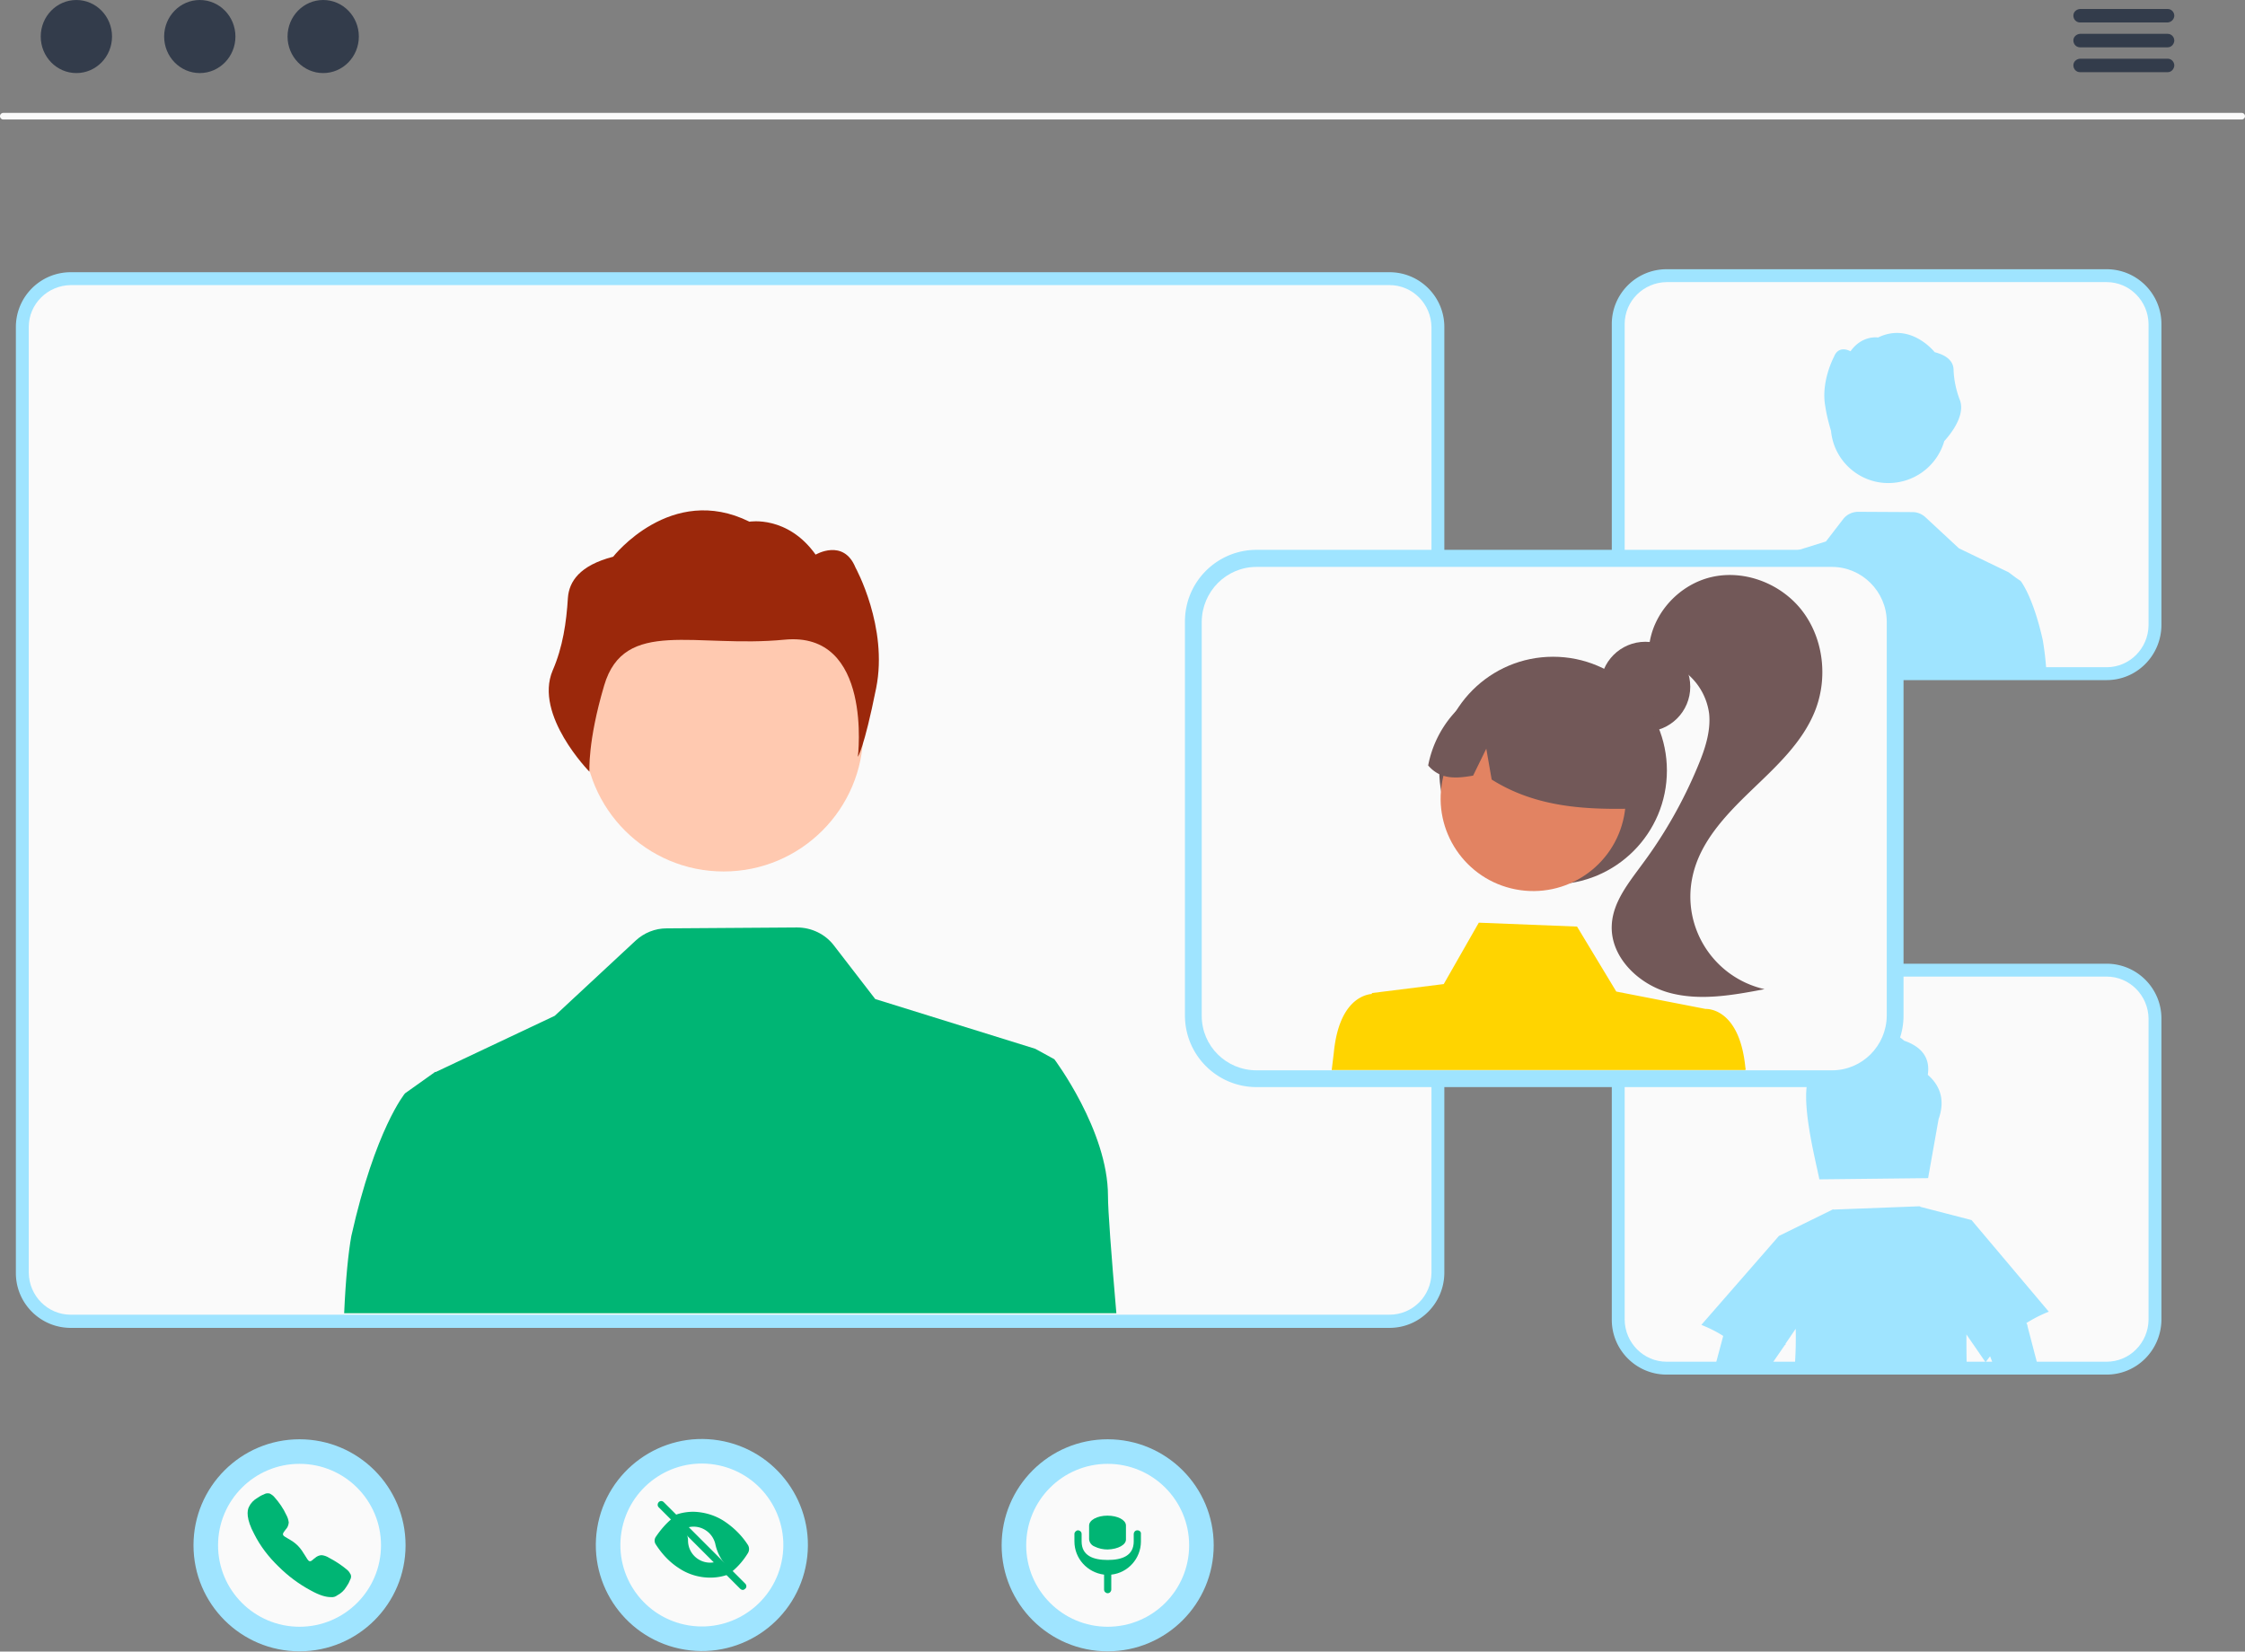
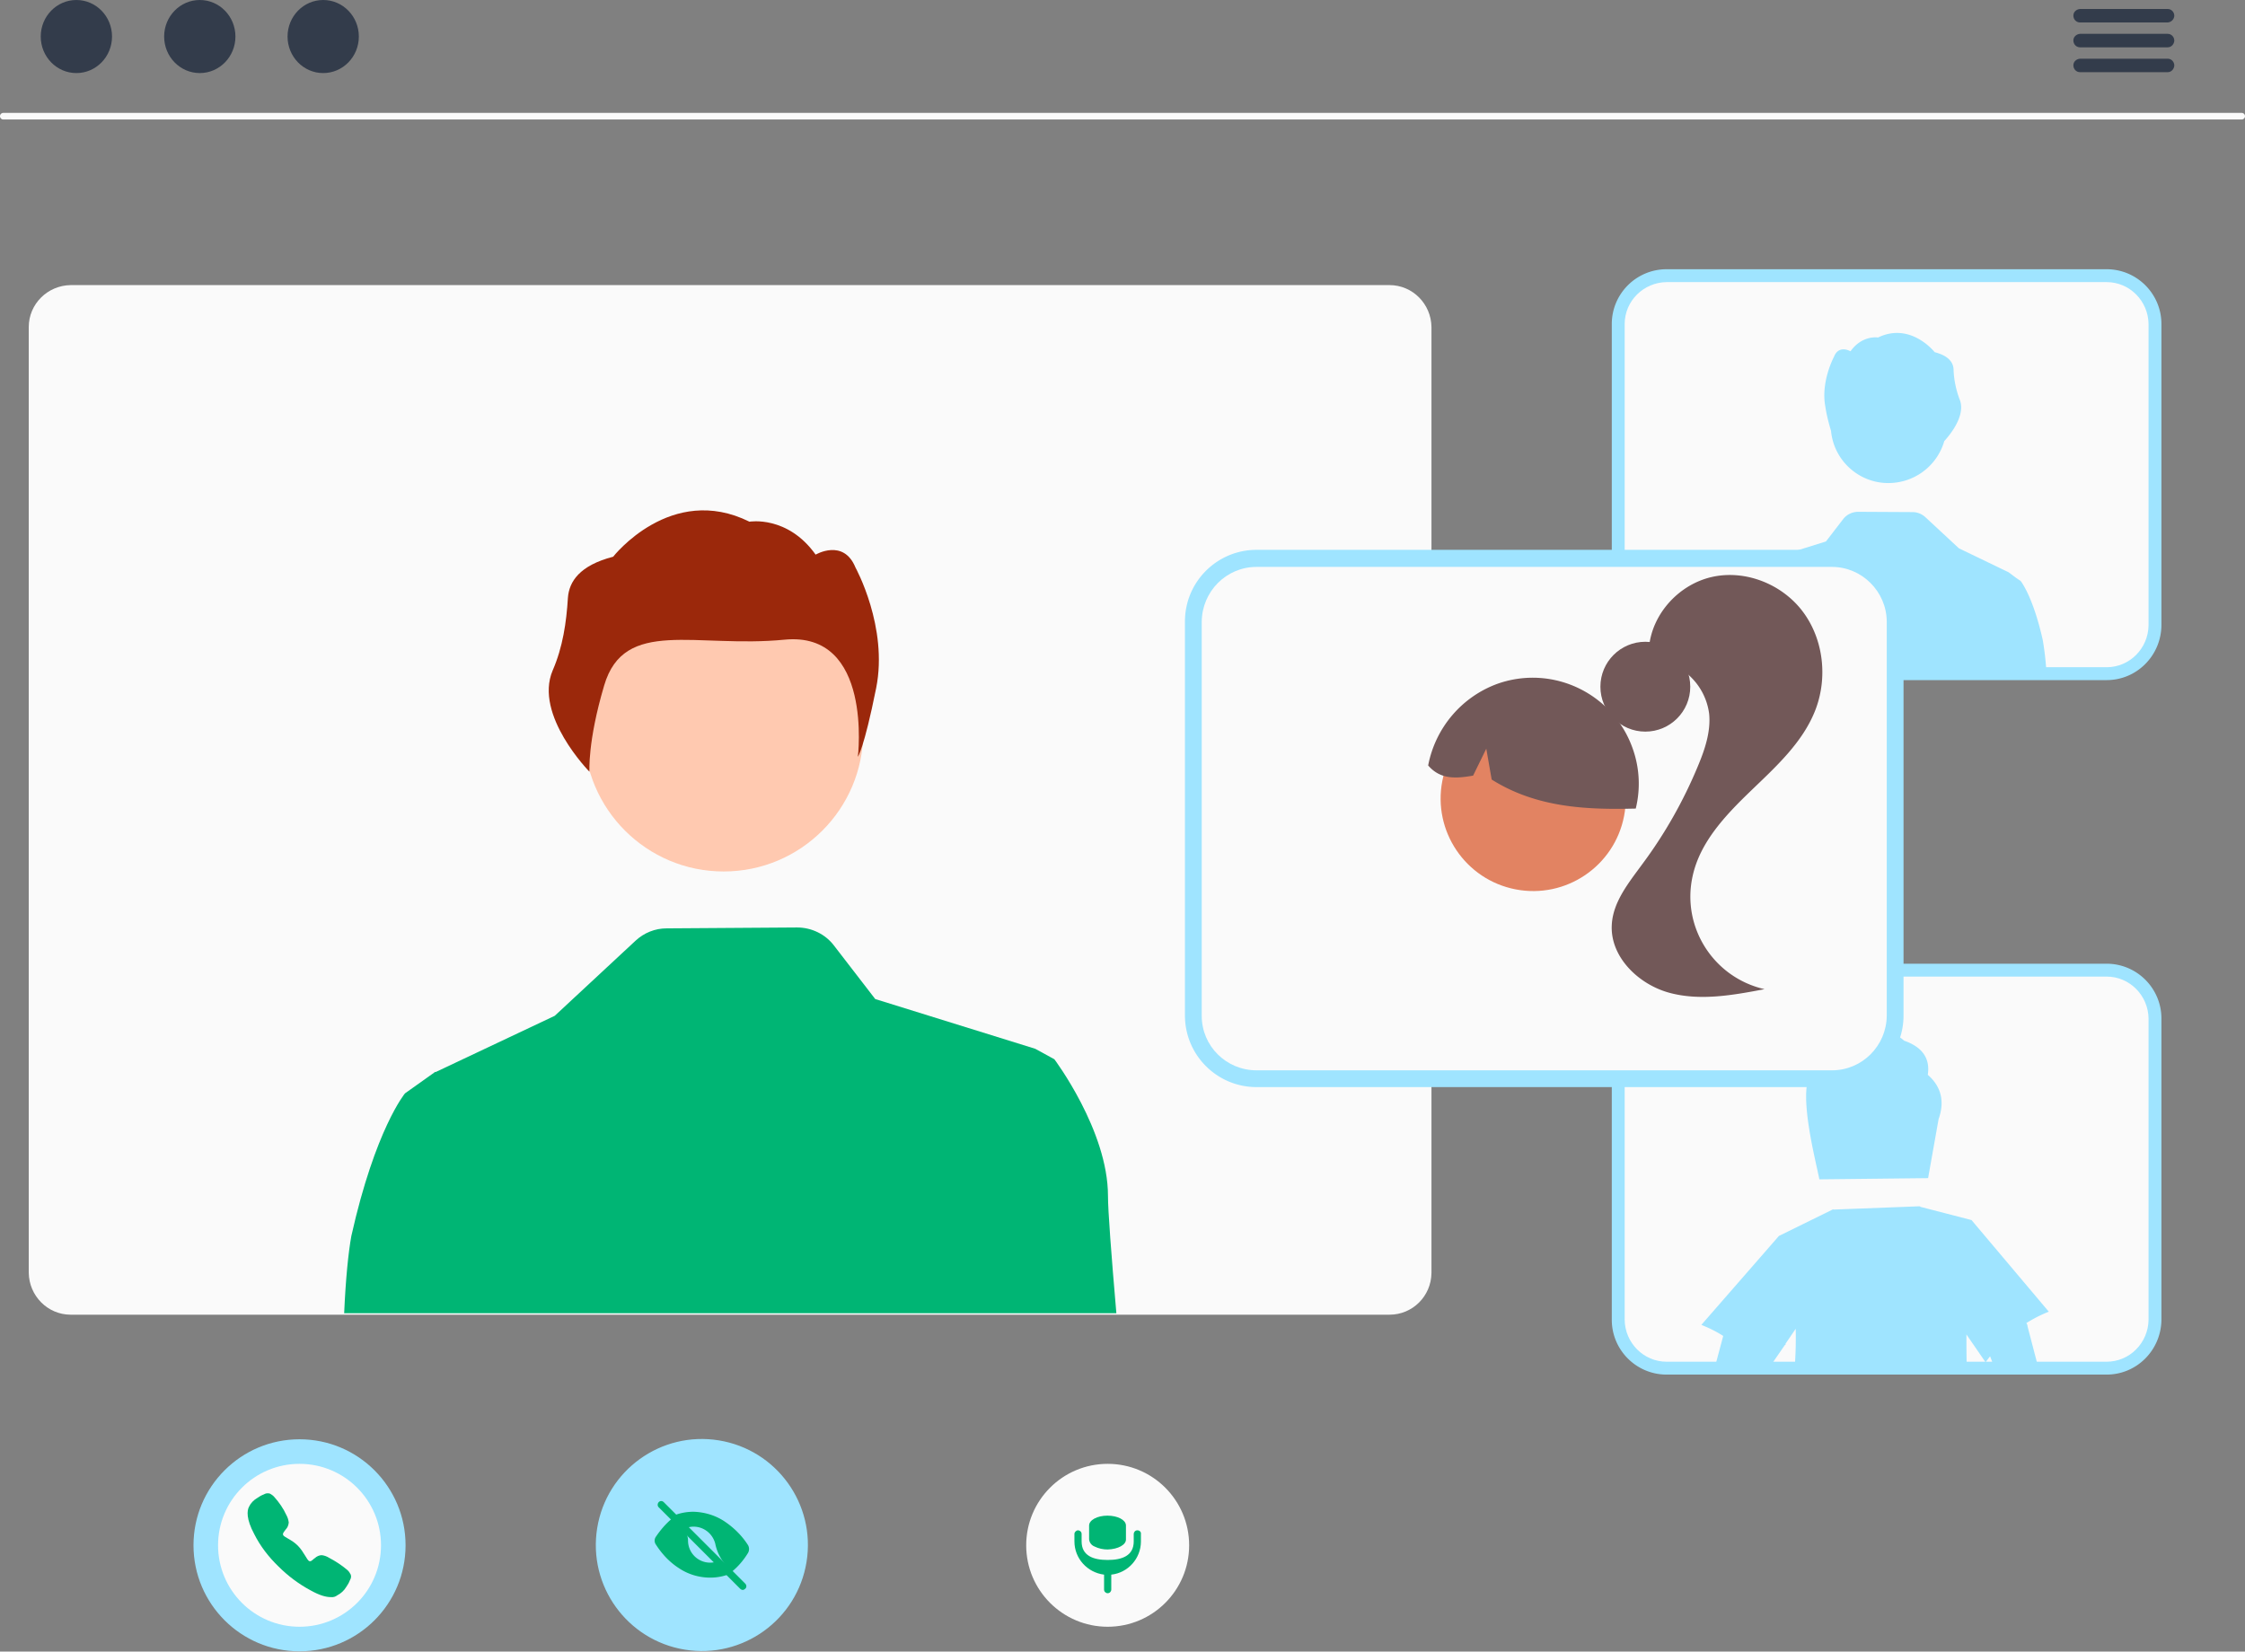
<svg xmlns="http://www.w3.org/2000/svg" xmlns:xlink="http://www.w3.org/1999/xlink" viewBox="0 0 749.5 551.5">
  <rect x="0" y="0" width="749.5" height="551.5" fill="#808080" stroke="none" />
  <g fill="#9FE4FF">
-     <path d="M463.9 443.4H23.6c-10.1 0-18.3-8.2-18.3-18.3V109.2c0-10.1 8.2-18.3 18.3-18.3h440.3c10.1 0 18.3 8.2 18.3 18.3v315.9c-.1 10.1-8.2 18.3-18.3 18.3zM23.6 100.5a8.71 8.71 0 0 0-8.7 8.7v315.9a8.71 8.71 0 0 0 8.7 8.7h440.3a8.71 8.71 0 0 0 8.7-8.7V109.2a8.71 8.71 0 0 0-8.7-8.7H23.6z" />
    <circle cx="234.4" cy="516" r="35.4" transform="rotate(-80.793 234.305 516.001)" />
  </g>
-   <circle cx="234.4" cy="516" r="27.2" fill="#FAFAFA" transform="rotate(-80.793 234.305 516.001)" />
  <g fill="#00B574">
    <path d="M248 530.9c-.3 0-.6-.1-.9-.4l-27.2-27.2c-.5-.5-.4-1.3 0-1.7.5-.5 1.2-.5 1.7 0l27.2 27.2c.5.5.5 1.3 0 1.7-.2.2-.5.4-.8.4z" />
    <path d="M249.7 518.6a2.62 2.62 0 0 0 0-2.7c-2-3.1-4.6-5.7-7.7-7.8s-6.8-3.2-10.5-3.3c-1.9 0-3.8.3-5.6.9-.2.1-.2.2-.2.4 0 0 0 .1.1.1l3.7 3.7c.1.1.2.1.3.1 4-1 8 1.5 9 5.5.6 3 2.1 5.7 4.2 7.9l1.2 1.2c.1.1.3.1.4 0 2-1.7 3.7-3.7 5.1-6zm-12.6 3.2c-4.1 0-7.4-3.3-7.4-7.4 0-1.3-.5-2.6-1.4-3.5l-3.7-3.7c-.1-.1-.3-.1-.4 0-2 1.7-3.7 3.7-5.2 5.9a2.25 2.25 0 0 0 0 2.7c2 3.1 4.5 5.8 7.6 7.8 3.1 2.1 6.8 3.2 10.5 3.2 1.9 0 3.8-.3 5.6-.9.2-.1.3-.2.2-.4 0 0 0-.1-.1-.1l-3.7-3.7c-.1-.1-.2-.1-.3-.1-.6.1-1.1.2-1.7.2z" />
  </g>
  <circle cx="100" cy="516" r="35.4" fill="#9FE4FF" />
  <circle cx="100" cy="516" r="27.2" fill="#FAFAFA" />
  <path fill="#00B574" d="M110.4 533.3c-1.5 0-3.6-.5-6.8-2.3-3.9-2.1-7.5-4.8-10.7-8-3.2-3.1-6-6.7-8-10.7-2.8-5.2-2.4-7.9-1.8-9.1.6-1.3 1.6-2.3 2.8-3 .7-.5 1.4-.9 2.2-1.2.1 0 .1-.1.2-.1.5-.3 1.1-.3 1.7-.2.6.3 1.2.7 1.6 1.2 1.6 1.8 3 3.8 4 6 .4.7.7 1.6.8 2.5-.1.9-.4 1.7-1 2.3-.1.1-.2.3-.3.4-.6.8-.7 1-.6 1.4.2.8 2.8 1.5 4.9 3.6s3.1 5 3.9 5.2c.4.1.6 0 1.4-.7.1-.1.2-.2.4-.3.6-.6 1.5-1 2.3-1 .9.1 1.7.4 2.5.9 2.1 1.1 4.1 2.4 6 4 .5.4.9 1 1.2 1.6.2.6.1 1.2-.2 1.7 0 .1-.1.1-.1.2-.3.8-.7 1.5-1.2 2.2-.7 1.2-1.8 2.2-3 2.8-.6.5-1.4.7-2.2.6z" />
-   <circle cx="369.8" cy="516" r="35.4" fill="#9FE4FF" />
  <circle cx="369.8" cy="516" r="27.2" fill="#FAFAFA" />
  <path fill="#00B574" d="M379.7 511c-.7 0-1.2.6-1.2 1.2v2.5c0 4.8-3.9 6.2-8.7 6.2s-8.7-1.4-8.7-6.2v-2.5c0-.7-.6-1.2-1.2-1.2s-1.2.6-1.2 1.2v2.5c0 5.7 4.3 10.4 9.9 11.1v5c0 .7.6 1.2 1.2 1.2.7 0 1.2-.6 1.2-1.2v-5c5.6-.6 9.9-5.4 9.9-11.1v-2.5c.1-.7-.5-1.2-1.2-1.2zm-9.9 6.4c-1.5 0-3-.3-4.4-1-1-.4-1.7-1.3-1.8-2.4v-4.6c0-1.8 2.7-3.3 6.1-3.3 3.4 0 6.1 1.4 6.2 3.2v4.7c.1 1.8-2.6 3.3-6.1 3.4z" />
  <path fill="#FAFAFA" d="M463.9 439H23.6c-7.7 0-13.9-6.3-14-14V109.2c0-7.7 6.3-13.9 14-14h440.3c7.7 0 13.9 6.3 14 14v315.9c-.1 7.7-6.3 13.9-14 13.9z" />
  <circle cx="241.6" cy="244.4" r="46.6" fill="#ffc9b0" />
  <path fill="#9b280b" d="M189.6 199.6c.4-5.4 3.9-10.8 15.1-13.7 0 0 19.3-24.7 45.5-11.7 0 0 12.7-2.2 22.1 11 0 0 9.3-5.5 13.3 4.3 0 0 11 19.9 6.9 40.3s-6.1 22.9-6.1 22.9 5.1-42-24.5-39.1-53.5-7.5-60.2 15.3c-5.6 18.9-4.9 28.8-4.9 28.8s-18.6-18.9-12.3-33.8c3.4-7.8 4.6-16.1 5.1-24.3z" />
  <path fill="#00B574" d="M114.9 438.5h257.8c-1.7-19.7-2.8-34.3-2.8-39.2 0-21.8-17.9-45.6-17.9-45.6l-6.4-3.5-53.4-16.6-13.8-17.9c-2.9-3.8-7.5-6-12.3-6l-43.6.3c-3.8 0-7.5 1.5-10.3 4.1l-27 25.1-39.8 18.8-.1-.1-.4.3-5.9 4.2-3.8 2.7s-9.9 11.9-17.9 47.6c-1 5.5-1.9 14.4-2.4 25.8z" />
  <path fill="#FAFAFA" d="M748.4 39.9H1.1A1.11 1.11 0 0 1 0 38.8a1.11 1.11 0 0 1 1.1-1.1h747.3a1.11 1.11 0 0 1 1.1 1.1 1.11 1.11 0 0 1-1.1 1.1z" />
  <g fill="#333C4B">
    <ellipse cx="25.5" cy="12.2" rx="11.9" ry="12.2" />
    <ellipse cx="66.7" cy="12.2" rx="11.9" ry="12.2" />
    <ellipse cx="107.9" cy="12.2" rx="11.9" ry="12.2" />
    <path d="M723.7 7.5h-29.3c-1.2 0-2.2-1-2.2-2.3 0-1.2 1-2.1 2.2-2.2h29.3c1.2 0 2.2 1 2.2 2.3-.1 1.2-1 2.1-2.2 2.2z" />
    <use xlink:href="#a" />
    <use xlink:href="#a" y="8.3" />
  </g>
  <path fill="#9FE4FF" d="M703.3 459H556.4c-10.1 0-18.3-8.2-18.3-18.3V340.1c0-10.1 8.2-18.3 18.3-18.3h146.9c10.1 0 18.3 8.2 18.3 18.3v100.6c-.1 10.1-8.2 18.3-18.3 18.3zM556.4 331.4a8.71 8.71 0 0 0-8.7 8.7v100.6a8.71 8.71 0 0 0 8.7 8.7h146.9a8.71 8.71 0 0 0 8.7-8.7V340.1a8.71 8.71 0 0 0-8.7-8.7H556.4z" />
  <path fill="#FAFAFA" d="M703.3 454.7H556.4c-7.7 0-13.9-6.3-14-14V340.1c0-7.7 6.3-13.9 14-14h146.9c7.7 0 13.9 6.3 14 14v100.6c-.1 7.7-6.3 14-14 14z" />
  <path fill="#9FE4FF" d="M643.6 358.9c.8-5.3-1.6-9.2-7.9-11.4-6.3-5.5-15.7-6.8-21.3 2-4.7-.3-8.8 3.2-9.3 7.9-5.2 6 .6 28 2.3 36.4l9.1-.1 18.1-.2 9.1-.1 3.5-19.7c2-5.6 1.1-10.7-3.6-14.8zm32.9 82.9c2.4-1.5 4.9-2.8 7.5-3.8l-25.8-30.6-17-4.4a.76.76 0 0 0-.4-.2l-28.7 1.1-.1-.1-18.1 8.9-25.9 29.7c2.5 1 5 2.2 7.3 3.7l-2.7 10.1H591l4.9-7.1h.2v-.4l3.4-5c.1 4 0 8.2-.3 12.5h57.4c-.1-3.6-.1-7.1-.1-10.6l6.4 9.3c.5-.7 1-1.4 1.5-2l1.3 3.4h14.7l-3.5-13.4c0-.5-.2-.8-.4-1.1zm26.8-214.7H556.4c-10.1 0-18.3-8.2-18.3-18.3V108.2c0-10.1 8.2-18.3 18.3-18.3h146.9c10.1 0 18.3 8.2 18.3 18.3v100.6c-.1 10.1-8.2 18.3-18.3 18.3zM556.4 99.5a8.71 8.71 0 0 0-8.7 8.7v100.6a8.71 8.71 0 0 0 8.7 8.7h146.9a8.71 8.71 0 0 0 8.7-8.7V108.2a8.71 8.71 0 0 0-8.7-8.7H556.4z" />
  <path fill="#FAFAFA" d="M703.3 222.8H556.4c-7.7 0-13.9-6.3-14-14V108.2c0-7.7 6.3-13.9 14-14h146.9c7.7 0 13.9 6.3 14 14v100.6c-.1 7.7-6.3 14-14 14z" />
  <g fill="#9FE4FF">
    <path d="M611.3 143.9c1 10.6 10.5 18.4 21.1 17.3a19.4 19.4 0 0 0 16.7-13.9c.6-.7 7.6-8.1 5.1-14-1.2-3.2-1.9-6.6-2-10-.1-2.2-1.6-4.5-6.3-5.7 0 0-8-10.2-18.9-4.9 0 0-5.3-.9-9.2 4.6 0 0-3.9-2.3-5.5 1.8 0 0-4.5 8.3-2.9 16.7.4 2.7 1.1 5.4 1.9 8.1zm70.7 69.9c-3.3-14.8-7.4-19.8-7.4-19.8l-1.6-1.1-2.4-1.8-.2-.1-16.4-7.9-11.2-10.4c-1.2-1.1-2.7-1.7-4.3-1.7l-18.1-.1c-2 0-3.9.9-5.1 2.5l-5.7 7.4-22.1 6.9-2.7 1.5s-7.4 9.9-7.4 18.9c0 2.1-.5 8.1-1.2 16.3h107c-.2-3.5-.6-7-1.2-10.6z" />
    <path d="M611.6 363H419.5c-13.2 0-23.9-10.7-23.9-23.9V207.5c0-13.2 10.7-23.9 23.9-23.9h192.1c13.2 0 23.9 10.7 23.9 23.9v131.6c0 13.2-10.7 23.9-23.9 23.9zM419.5 196.2a11.29 11.29 0 0 0-11.3 11.3v131.6a11.29 11.29 0 0 0 11.3 11.3h192.1a11.29 11.29 0 0 0 11.3-11.3V207.5a11.29 11.29 0 0 0-11.3-11.3H419.5z" />
  </g>
  <path fill="#FAFAFA" d="M611.6 189.3H419.5c-10.1 0-18.2 8.2-18.3 18.3v131.6c0 10.1 8.2 18.2 18.3 18.2h192.1c10.1 0 18.2-8.2 18.3-18.2V207.5c-.1-10-8.3-18.2-18.3-18.2z" />
  <g fill="#725858">
    <circle cx="549.3" cy="229.3" r="15" />
-     <circle cx="518.5" cy="257.3" r="38" />
  </g>
  <circle cx="511.9" cy="266.7" r="30.9" fill="#e28362" transform="rotate(-79.1 511.843 266.692)" />
  <path fill="#725858" d="M500.3 228.2c18.5-6.3 38.6 3.6 44.9 22.1a34.82 34.82 0 0 1 .9 19.7c-16.2.4-33-.2-48.1-9.7l-1.8-10.3-4.4 9c-5.4.9-10.8 1.5-15-3.4 2.4-12.6 11.3-23.1 23.5-27.4zm71.5-35.6c11.2-2.4 23.4 2.6 30.2 11.8s8.2 21.9 4.1 32.6c-4.2 10.9-13.2 19-21.6 27.1s-16.9 17-19.4 28.4c-3.8 17 6.9 33.9 24 37.8-10.5 2-21.5 4-31.8 1.2s-19.8-12-19.2-22.7c.4-7.7 5.7-14.1 10.3-20.4 7.5-10.1 13.7-21.1 18.5-32.7 2.3-5.5 4.3-11.5 3.7-17.4-1.2-9.1-8.2-16.4-17.3-17.9l-2.8-3.9c.9-11.5 10.1-21.5 21.3-23.9z" />
-   <path fill="#FFD400" d="M582.7 356.5c-2-20.4-13.3-19.6-13.3-19.6l-29.8-5.8-13.1-21.7-32.8-1.3-11.7 20.5-24 3v.3c-2.4.2-11 2.1-12.7 19.6l-.7 5.8h138.1a1.1 1.1 0 0 0 0-.8z" />
  <defs>
    <path id="a" d="M723.7 15.8h-29.3c-1.2 0-2.2-1-2.2-2.3 0-1.2 1-2.1 2.2-2.2h29.3c1.2 0 2.2 1 2.2 2.3-.1 1.2-1 2.2-2.2 2.2z" />
  </defs>
</svg>